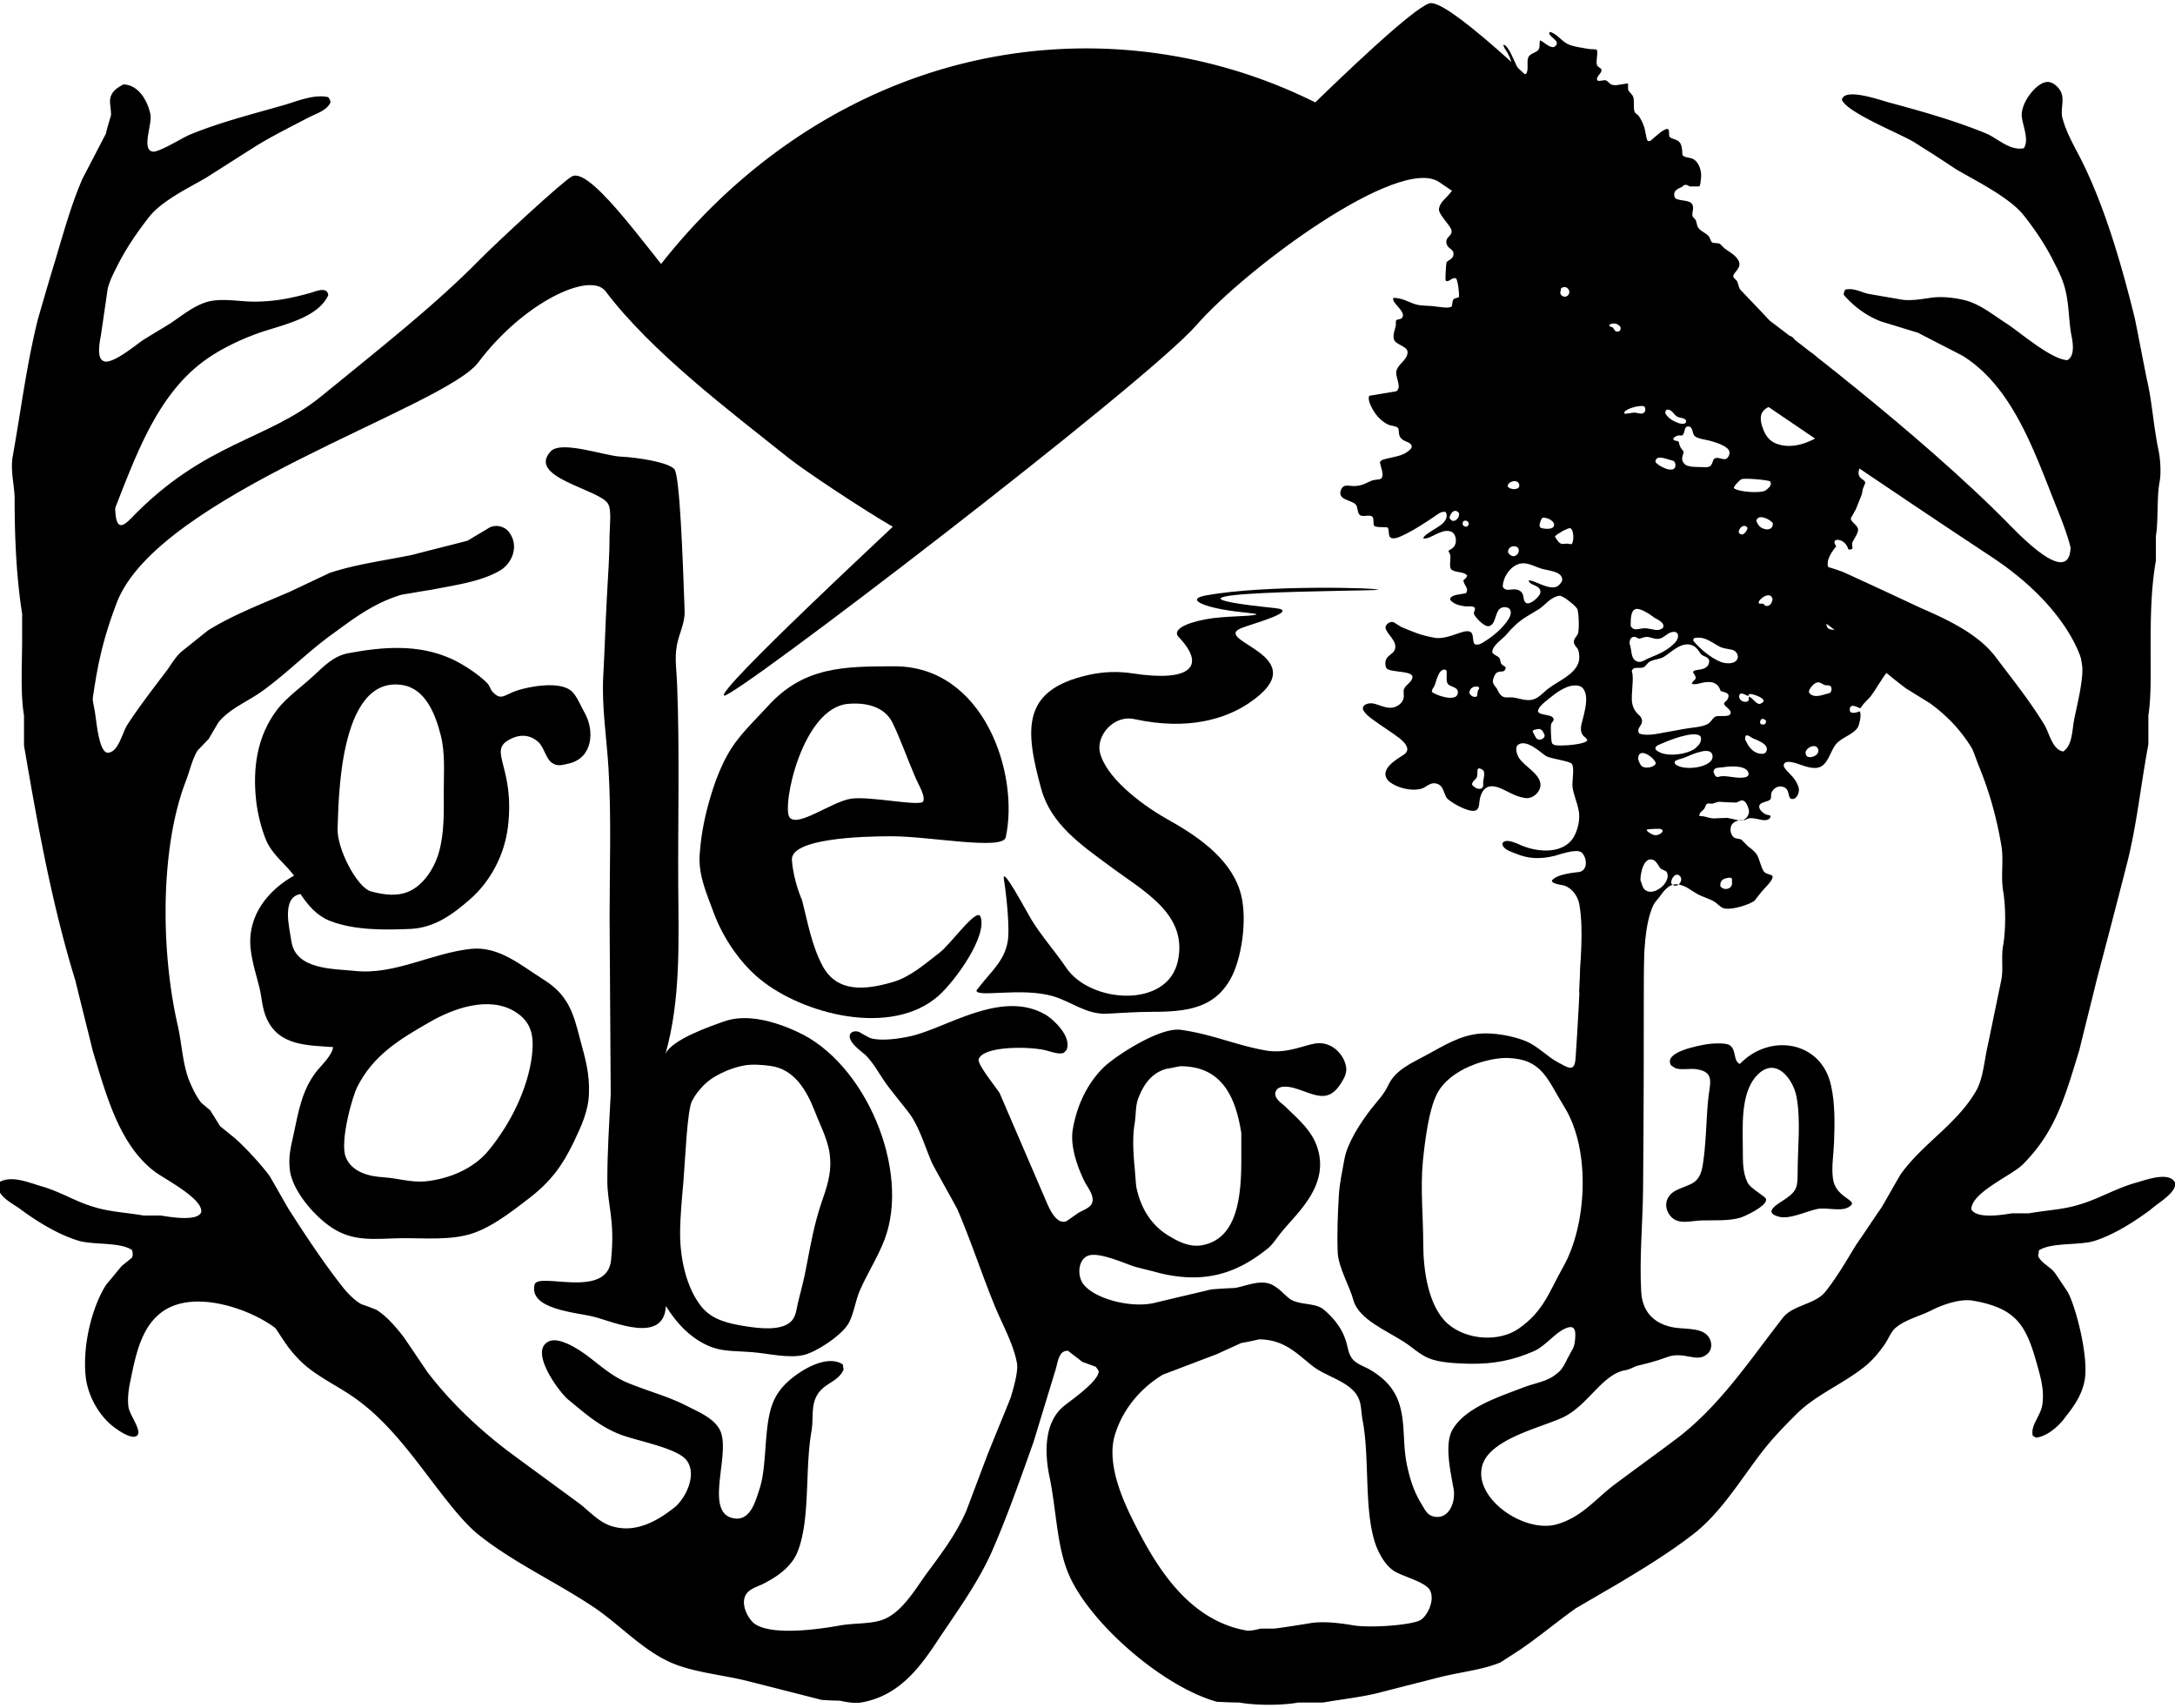
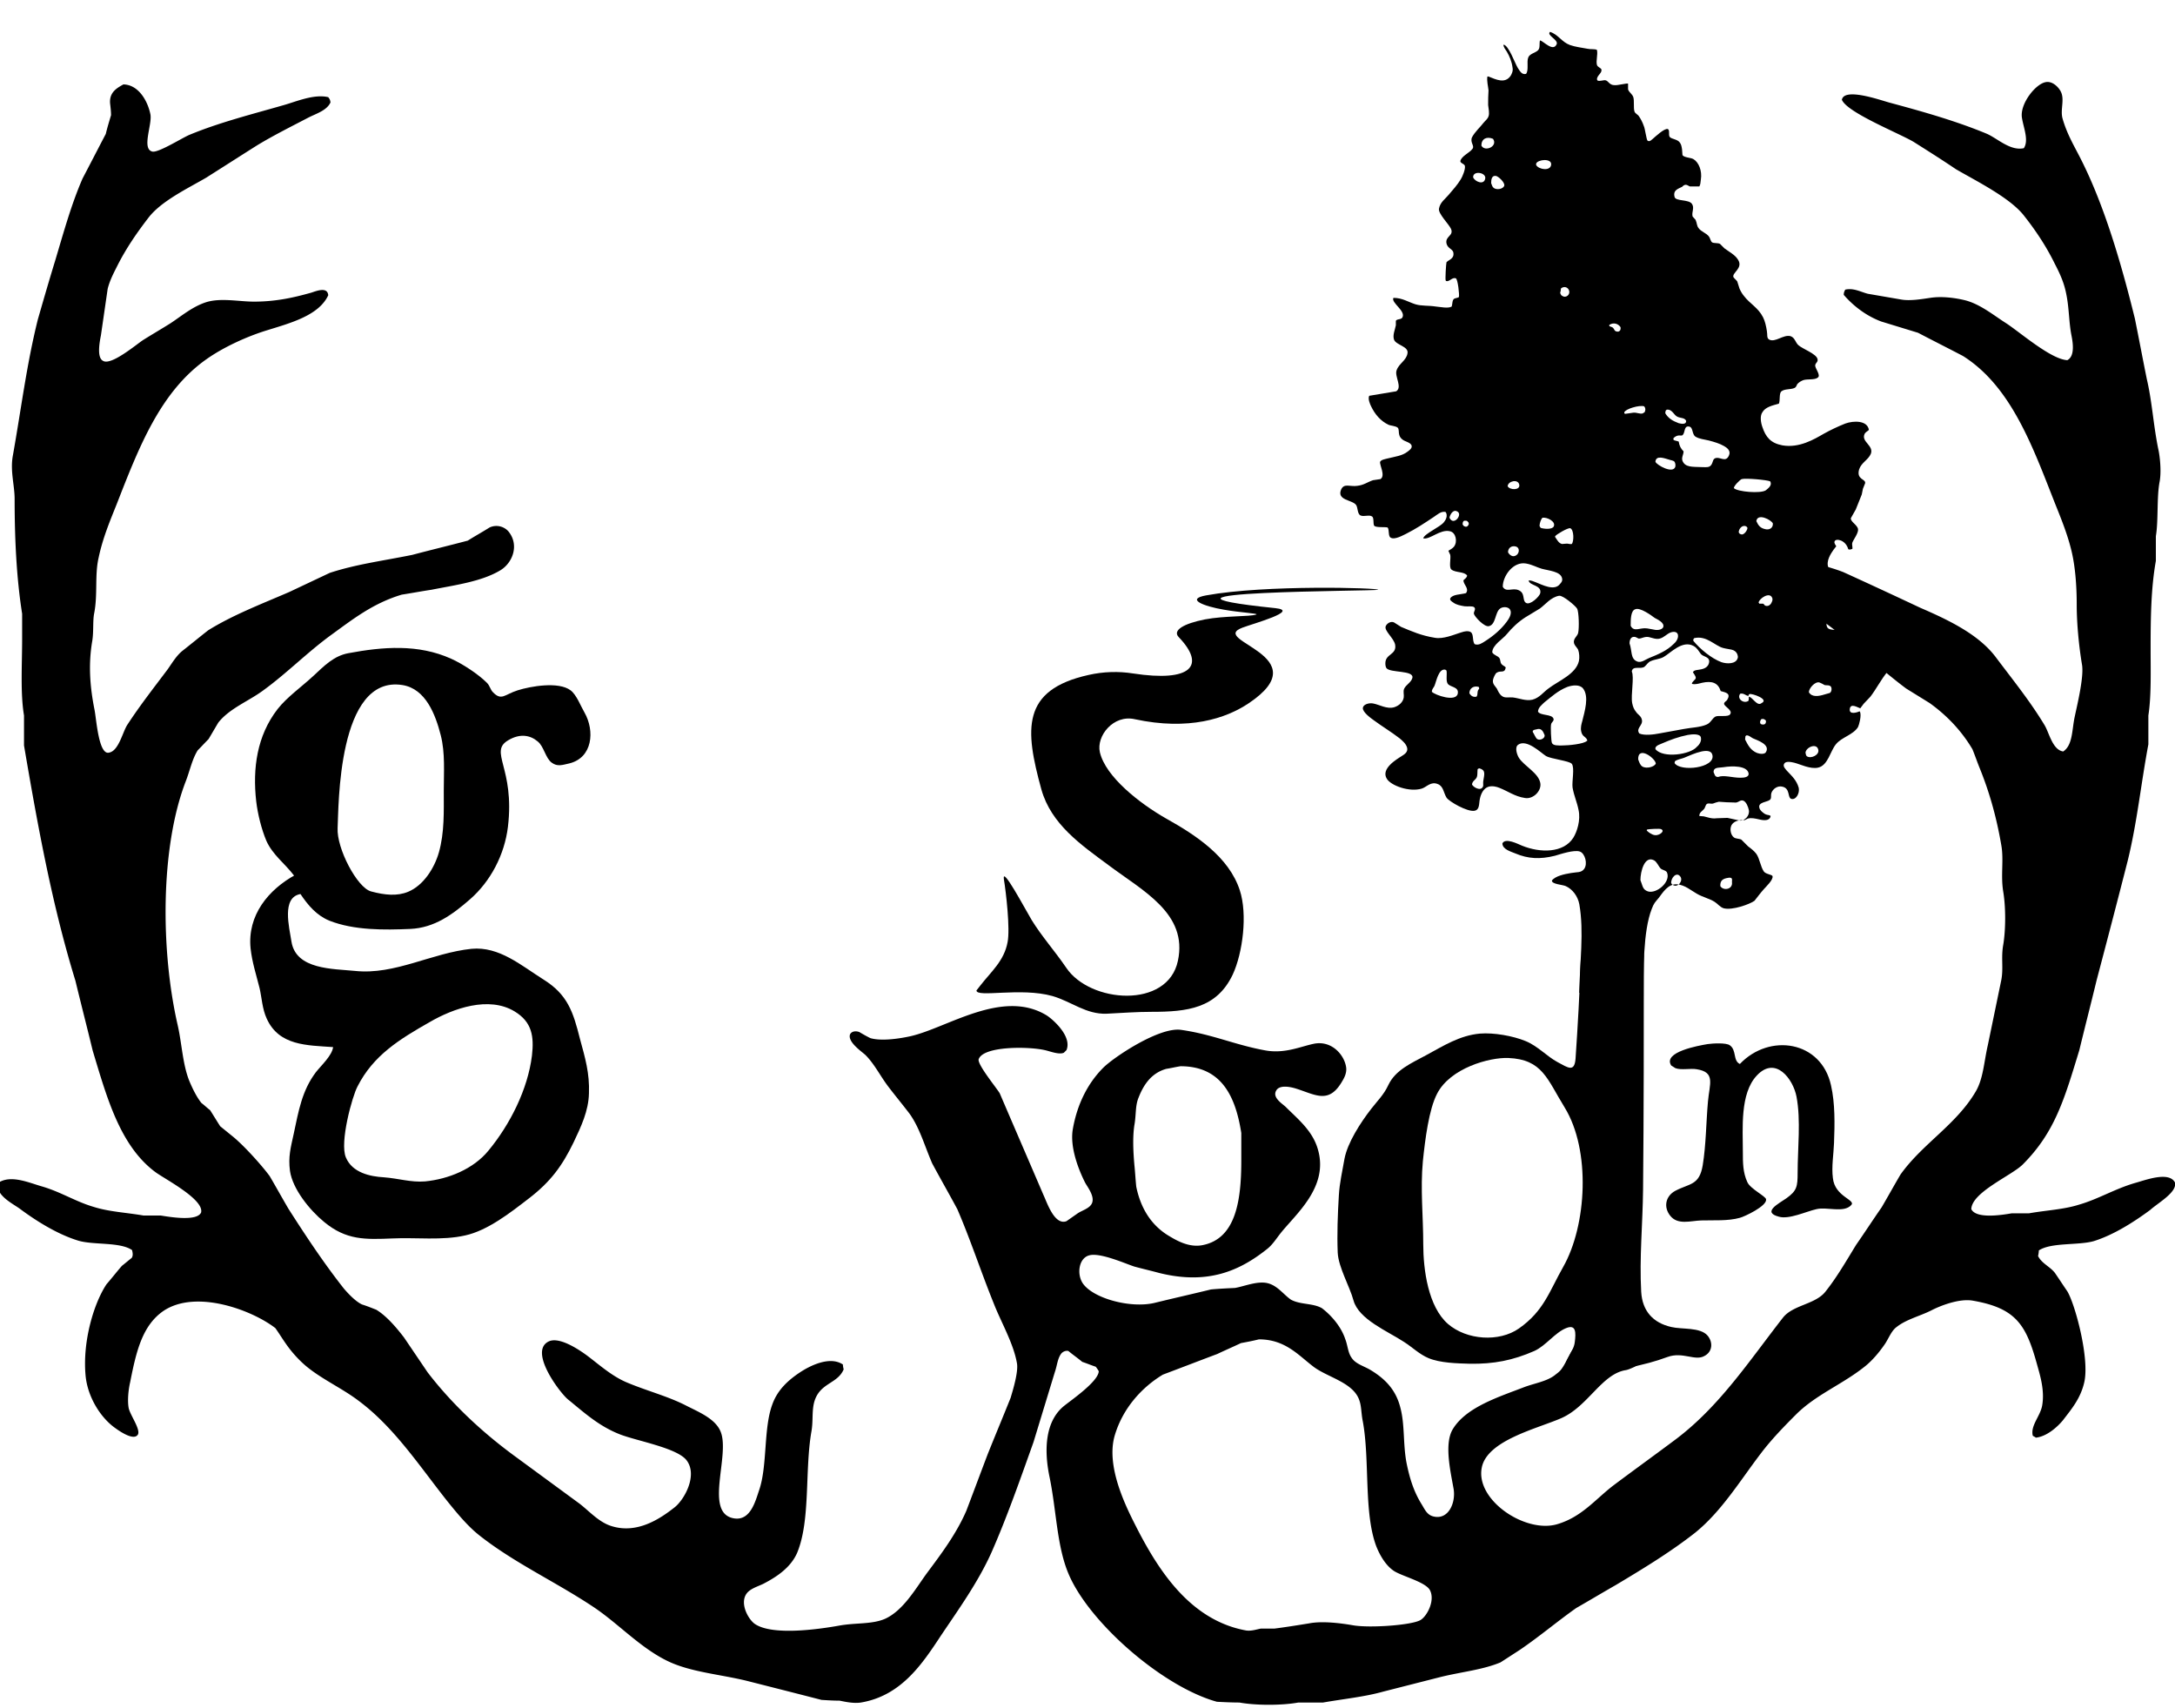
<svg xmlns="http://www.w3.org/2000/svg" x="0px" y="0px" viewBox="0 0 579.8 455.2" enable-background="new 0 0 579.80 455.20">
-   <path d="M240.2 141.9 363.8 34.7s-3.9-2.4-5.9-3.5a137 137 0 00-68.3-18.3c-46.8 0-88.5 23.8-116.3 61.3l-2.6 3.5z" />
-   <path d="M193 185.4c1.9 1.4 112.6-83.4 125.9-98.7 13.4-15.3 54-45.3 64.7-38.2 7.8 5.2 98.4 67.7 147.1 99.8 20.4 13.4 25.8 28.3 25.1 33.7-1 8 1.7-12.4-.3-23.2-1.4-7.5-3-14.2-3.4-15.5-2-5.5 6 19.5-16-3-24.5-25.1-64.3-54.8-64.3-54.8S389.6-2 381 .9c-8.7 2.9-68.4 64.2-71.5 68.3-3.1 4.2-70.5 70.4-70.5 70.4-5-4.3-9.8-8.9-14.6-13.9-14-14.9-26.7-31.5-40.7-46.4-8.7-9.3-25.8-35-31.2-32.3-2.4 1.2-20.6 18.1-24.5 22.1-11.9 12.1-25.9 23.1-42.2 36.4-14.6 12-31.2 12.2-51 32.8-9.1 9.5 2.3-25.6-13.7-5-12.9 16.7-1.7 82.8 3.3 54.7 1.1-6.1 1.6-13.9 6.7-27.3 11-28.9 87.3-52 96.4-64.1 12.1-16.1 29.8-24.3 33.9-19 12.2 16.2 33.2 32 48.6 44.3 4.3 3.5 21 14.5 28 18.5 0 .1-46.8 43.5-45 45" />
  <path d="M261.4 262.6c2.8-3.6 6.3-6.5 7.2-11.5.7-3.5-.4-13.2-1-16.8-.5-3.6 5.5 7.7 7.4 10.9 2.7 4.4 6.2 8.3 9.2 12.7 6.3 9.5 27.1 11.1 29.8-1.8 2.7-12.6-9.3-18.6-18.5-25.5-7.3-5.4-15.3-10.9-17.9-20.2-4.4-16-5.4-26.5 12.6-30.5 4-.9 8-1 11.8-.4 15.7 2.4 19.5-2.1 12.2-9.7-1.7-1.8 1.4-3.6 7-4.7 5.3-1 11.9-.7 13.7-1.3.7-.3-4.2-.5-8.7-1.3-5.3-.9-10.2-2.8-4.7-3.8 15.9-2.9 46.2-2 45.9-1.5-.3.4-72 .3-27.4 4.9 6.6.7-5.9 4.1-8.8 5.2-9.3 3.5 20.8 7.4 1.6 20.2-6 4-15.9 7.3-30.3 4.2-5.7-1.3-10.3 4.5-9.3 8.8 1.5 6.5 10.5 13.6 17.7 17.7 7.9 4.4 16.7 10.2 19.6 19.1 2.1 6.4.8 16.7-1.9 22.5-4.3 9-12.1 9.9-21.6 9.9-4.1 0-7.9.3-12 .5-5.5.2-9.3-3.2-14.4-4.7-8.5-2.4-20.3.5-20.3-1.5z" />
-   <path d="M238.5 177.6c-13.5 0-24.2.1-33.7 10.5-2.9 3.2-5.6 5.7-8.3 9.2-3.8 4.9-6.1 11.3-7.7 17.2-1.2 4.3-2 9-2.3 13.5-.3 5.5 1.9 10.2 3.8 15.4 2.4 6.5 7 13.3 12.3 17.6 11.5 9.4 35.1 15.5 47.6 4.4 4.6-4.1 13-15.9 11.2-21-.9-2.8-7.8 7.1-10.9 9.5-3.9 3-7.7 6.4-12.3 7.8-7.4 2.2-15 3-18.9-4.2-2.9-5.4-4-11.7-5.5-17.6 0 0-2.3-5-2.7-10.7-.3-5.7 18.4-6.3 26.6-6.3 10.1 0 29.6 3.8 30.4.3 3.7-16.9-5.8-45.6-29.6-45.6m7.6 36c-.7 1.5-14.3-1.5-19.3-.7-5.1.8-14.1 7.7-16.3 5s3.3-29.4 15.7-30.3c4.8-.4 9.6.8 11.7 5 2.2 4.5 3.9 9.5 5.9 14.1.8 2.1 3 5.4 2.3 6.9" />
-   <path d="M212.5 275c-5.6-2.6-13.4-5-19.6-2.7-3.7 1.3-13.8 4.8-15.5 8.6 4.1-14.5 3.5-29.9 3.4-45-.1-17.8.4-35.6-.3-53.5-.1-3.4-.7-6.8-.1-10.2.5-3.1 2.2-6 2.1-9.2v-.3c-.5-14.4-1.3-35.7-2.7-37.6-1.5-1.9-10-3.2-14.5-3.4-4.1-.2-15.7-4.4-18.5-1.4-6.5 7 13.1 10.1 15.3 14 1 1.7.4 6.2.4 8.1 0 5.5-.4 10.9-.7 16.4-.4 7.2-.6 14.4-1 21.6-.4 8.1.9 16.1 1.4 24.2.8 13.4.3 26.7.3 40.1l.3 47c-.4 7.7-.9 15.3-.9 23 0 6.5 2.1 10.3 1 21.1-1 10.7-19.5 3.1-20.4 6.6-1.6 6.7 11.3 7.4 15.9 8.6 5.1 1.3 18.6 7.4 19.1-2.9 2.9 4.7 6.9 9 12.3 11 3.2 1.2 7.2 1 10.6 1.3 4.2.3 10 1.8 14.1.7 3.3-.9 9.4-4.9 11.4-7.9 1.6-2.3 2.1-6.5 3.3-9.2 2-4.6 4.8-8.9 6.6-13.6 7-18.5-5.1-47.2-23.3-55.4m6.5 45.5c-1.9 5.6-2.9 11.1-4 16.9-.6 3.4-1.5 6.6-2.3 9.9-.4 1.7-.5 3.6-1.8 4.9-2.7 2.7-8.9 1.8-12.2 1.3-4.3-.7-8.8-1.6-11.7-5.2-4.1-5.1-5.7-13-5.7-19.4 0-4.9.5-9.4.9-14.2.5-6.2 1-19 2.3-21.3s1.6-2.4 2.5-3.5c2.5-3 7.5-5.2 11.3-5.9 2.2-.4 4.8-.2 7 .1 6.5.8 9.8 6.7 11.9 12.1 1.6 4.2 3.9 8.2 4.1 12.8.3 4-1 7.8-2.3 11.5" />
  <path d="M144.9 261.1c-5.9-3.7-11.8-8.9-19.2-8.2-10.6 1.1-20.4 7-31 5.9-5.9-.6-15.8-.3-17-7.8-.6-3.9-2.7-11.8 2.4-12.7 2 3 4.3 5.7 7.7 7.1 6.6 2.6 14.6 2.5 21.6 2.2 6.4-.3 11.2-3.8 15.9-7.9 5.5-4.8 9.2-11.9 10.1-19.3 1.9-15.8-5.2-20 .1-23.1 3.2-1.9 5.9-1.3 7.8.3 1.7 1.3 2.1 4.5 3.8 5.7 1.5 1.1 2.8.6 4.6.2 6.3-1.5 6.9-8.7 4.1-13.6-1-1.7-2.1-4.7-3.7-5.9-3.2-2.4-10.6-1.1-14.1 0s-4.3 2.9-6.6.5c-.7-.7-.8-1.7-1.6-2.5-2.4-2.4-6.6-5.1-9.5-6.4-8.8-4-18.3-3.2-27.4-1.5-3.9.7-6.5 3.4-9.3 6-3.1 2.9-7.1 5.7-9.6 8.9-5.5 7.1-6.7 15.8-5.7 24.6.4 3.4 1.4 7.4 2.7 10.5 1.7 3.8 4.9 6 7.4 9.3l.5-.3c-7.4 4-13 10.9-12.1 19.7.4 3.7 1.5 7 2.4 10.6.6 2.6.7 5.5 1.9 8.1 3.3 7.3 10.8 7.1 17.7 7.6-.3 2.3-3.2 4.9-4.6 6.7-3.7 4.9-4.6 10.3-5.9 16.4-.8 3.7-1.5 6.1-1 9.9.7 4.8 5.2 10.4 9.1 13.6 5.9 4.9 11 4.7 18.2 4.4 6.2-.3 13.3.6 19.4-.8 6-1.3 12.1-6.1 16.9-9.8 5.9-4.5 9-8.8 12-15 2-4.2 4-8.4 4.1-13.1.2-5.3-1-9.4-2.4-14.5-1.8-7.2-3.3-11.8-9.7-15.8M90 220.7c.3-5.4-.1-40.9 17.3-38.1 6.2 1 8.8 7.9 10.2 13.4 1.2 4.7.8 9.9.8 14.8 0 5.5.2 11.1-1.3 16.4-1.2 4.2-4.1 8.8-8.2 10.5-2.9 1.2-6.2.9-9.9-.1s-9.2-11.5-8.9-16.9m51.8 60.7c-1.1 8.9-5.8 18.3-11.6 25.3-4 4.9-10.7 7.6-16.9 8.2-3.8.3-7-.8-11-1.1-3.6-.2-8.4-1.2-10.1-5.3-1.7-4 1.7-16.3 3.1-18.9 4.2-8.3 11.2-12.6 19.3-17.2 6.2-3.6 15.7-7 22.6-2.8 4.6 2.8 5.2 6.6 4.6 11.8m303.7 2.6c-2.3-3.6 7.3-5.3 9.7-5.7 1.4-.2 4.9-.4 5.9.3 1.9 1.3.8 4.1 2.7 5 7.9-8.3 21.7-6.2 24.3 5.7 1.1 4.8 1 10.3.8 15.4-.1 2.9-.7 6.3-.3 9.3.5 5 6.2 5.8 4.9 7.2-2 2.2-6.5.4-9.3 1.1-2.7.6-7.3 2.8-10 2-4.6-1.2 0-3.5 2-4.9 2.8-2 3-3.1 3-6.8 0-6.5.9-14-.3-20.3-.9-4.7-5.6-11-10.6-5.6-4.5 4.8-3.7 14.1-3.7 20.3 0 2.9 0 5.5 1.2 8.1.8 1.8 5 3.8 5 4.6.2 1.8-5.8 4.6-7 4.9-3.2.9-7 .6-10.3.7-2.9.1-6.3 1.3-8.3-1.3-1.8-2.3-1.2-5.2 1.4-6.6 3.8-2 6.4-1.4 7.3-6.8.9-5.5.9-11.5 1.4-17 .4-4.7 2.1-7.8-3-8.6-1.6-.3-4.2.3-5.7-.3z" />
  <path d="M455.2 356c-2-2.3-6.8-1.6-9.7-2.3-4.8-1.1-7.7-4.2-8-9.4-.5-9 .4-18.1.5-27.2.2-20.9.2-41.6.2-62.6l-16.8 1.2c-.3 8.8-.8 17.7-1.4 26.5-.3 3.7-2 2.4-4.8.9s-5.3-4.3-8.5-5.6c-3.4-1.4-8.5-2.3-12.2-2-5.4.5-9.6 3.2-14.4 5.8-3.9 2.1-8.1 3.9-10 7.9-1.2 2.6-2.9 4.2-4.6 6.4-2.8 3.6-6.3 9-7.1 13.3-.6 3.5-1.3 6.3-1.5 9.8-.3 5-.5 10.2-.3 15.2.2 3.9 3.2 9 4.2 12.7 1.4 5.1 9.1 8.2 13.5 11.1 2.2 1.4 4.1 3.3 6.5 4.3 3.1 1.3 7.6 1.4 11 1.5 6.4.1 11.5-.9 17.2-3.4 3.1-1.4 5.5-4.9 8.5-6.1 2.7-1.1 2.6 1.3 2.3 3.7-.3 3.1-3.9 5.6-2 8 0 0 13.8.8 26.7-4 4.1-1.5 7.4 1.2 9.9-.3 2.1-1.1 2.3-3.6.8-5.4m-38.5-18.3c-3.7 6.5-5.1 11.7-11.8 16.4-5.3 3.7-13.9 3.1-18.9-1.2-5.3-4.6-6.6-14.5-6.6-21.3 0-7.4-.8-14.7-.1-22.1.6-5.8 1.6-13.8 3.8-18 3.5-6.8 13.9-9.7 19-9.5 9.1.4 10.3 5.6 15 13.2 7 11.4 5.9 31.4-.4 42.5" />
  <path d="M579.8 315.2c-1.6-3.1-8-.6-10.6.1-5.5 1.6-9.8 4.3-15 5.8-4.1 1.3-8.8 1.5-13.3 2.3h-4.6c-2.9.5-9.5 1.5-10.8-1.1.1-4.5 10.8-9 13.7-11.9 8.6-8.6 11.1-17.4 15.1-30.5 1.5-6.2 3.1-12.4 4.6-18.6 2.8-10.6 5.6-21.3 8.3-31.9 2.5-10.2 3.5-20.3 5.5-31v-7.7c.8-5.1.6-11.7.6-17.6 0-8.5.1-16.3 1.4-23.6v-6.6c.7-4.1.2-10.4 1-14.5.5-2.7.1-6.8-.4-8.9-1.3-6.5-1.6-12.4-3-18.4-1.1-5.4-2.1-10.8-3.2-16.2-3.6-14.6-8.1-30-14.3-42.3-1.8-3.6-3.8-6.8-5-11.1-.6-2.3.6-4.9-.4-7-.5-1.1-2.2-3-4.1-2.6-2.7.5-6.9 5.8-6.3 9.5.4 2.6 1.9 6 .5 8.1-3.7.8-7.1-2.7-10-3.9-8.2-3.4-17.1-5.9-26-8.3-2.5-.7-11.9-4-12.5-.7 1.4 3.4 15.2 8.9 19.1 11.2 3.8 2.4 7.6 4.8 11.3 7.3 5.5 3.2 14.2 7.5 18 12.2 3.1 3.9 6 8.2 8.3 12.9 1.3 2.5 2.5 5 3.1 8.1.8 3.8.7 7.6 1.4 11.1.5 2.5.8 5.6-1.1 6.6-4.4-.2-12.8-7.6-16.4-9.9-3.3-2.1-6.9-5.1-11-6.1-2.5-.6-6.1-1.1-9.2-.6-2.1.3-5.4.9-7.9.4l-8.7-1.5c-1.9-.5-3.8-1.6-6-1.1-.2.4-.4.7-.4 1.4 2.6 3 6 5.6 10 7.1l9.8 3c4 2.1 8 4.1 12 6.2 12.8 8.1 18.5 24 24.4 39 1.6 4 3.3 8.1 4.4 12.5 1.1 4.3 1.5 9.7 1.5 14.7 0 5.2.6 11.2 1.4 16 .6 3.2-1.3 10.9-1.9 13.8-.8 3.5-.5 7.7-3.1 9.4-2.8-.4-3.7-4.8-4.9-6.9-3.9-6.5-8.7-12.4-13.2-18.4-4.6-6-12.6-9.8-20-13-6.8-3.2-13.7-6.4-20.5-9.5-8-3.1-16.7-3.6-25.9-5.6-3.9-1.1-7.8-2.1-11.7-3.2-1.7-1-3.3-2.1-5-3.1-1.5-.8-3.6-1.2-5-.1-4.2 3.1-2 9.1 1.5 11.2 6.4 3.8 15.2 3.8 23.7 5.8 5.1 1.3 10.1 3.5 14.1 6.1 8.9 5.9 16.6 13.6 25 19.9l6.3 3.9c4.6 3.3 8.5 7.4 11.4 12.3.7 1.7 1.3 3.5 2 5.2 2.5 6.2 4.4 12.8 5.7 20.4.7 4-.2 7.9.5 12.3.7 4.1.7 10.2 0 14.3-.6 3.4.1 6.1-.5 9.3l-3.6 17.4c-1 4.3-1.2 8.9-3.2 12.3-5.2 8.9-14.3 14-20.1 22.2-1.7 2.9-3.3 5.8-5 8.7-2.3 3.3-4.5 6.7-6.8 10-2.7 4.4-5.1 8.6-8.2 12.5-2.7 3.4-8.6 3.5-11.3 6.9-8.9 11.4-16.8 23.5-28.4 32.3-5.6 4.2-11.3 8.3-16.9 12.5-4.8 3.7-8.4 8.4-15 10.3-8.5 2.4-21.7-6.5-20-15.1 1.4-7.3 14.8-10.4 21.2-13.2 7.1-3.1 10.8-11.8 17.2-12.8 1.8-.3 7.9-3.7 8.3-5 0-.3-.1-.6-.1-1-2.7-1.6-15.4-2.5-19.7-1.4-2.4.6-3 2.5-4.1 4.5-1.7 3.2-1.9 3.1-3.4 4.3-2.1 1.6-5.3 2.1-8 3.1-6.7 2.6-15.5 5.3-19.1 11.2-2.4 3.9-.6 11.4.2 16 .6 3.7-1.4 8.3-5.4 7.3-1.7-.4-2.3-1.9-3.1-3.2-2-3.2-3.2-6.7-4.1-11.3-.9-5-.4-10-1.6-14.5-1.2-4.8-4.1-7.7-7.9-10-1.8-1.1-4-1.6-5.1-3.3-1-1.4-1-3.2-1.7-5-1.1-3.3-3.7-6.3-6.2-8.2-2.4-1.4-5.8-.9-8.3-2.3-2-1.4-3.6-3.8-6.3-4.4s-6.2.9-8.6 1.3c-2.1.1-4.3.2-6.4.4-4.9 1.2-9.8 2.3-14.7 3.5-6.5 1.7-16.8-1.1-19.5-5.2-1.6-2.5-1-6.7 1.8-7.4 2.9-.8 9.8 2.3 12 3 2.2.6 4.4 1.1 6.6 1.7 12.9 3.2 21.4-.5 28.8-6.4 1.4-1.1 2.4-2.7 3.5-4.1 4.1-5.2 13-12.4 10-22.5-1.4-4.9-5.3-8-8.5-11.2-.9-.9-3.7-2.5-2.6-4.4.8-1.5 3.4-1.1 5.1-.6 5.2 1.6 8.7 4.2 12.2-1.4.6-1 1.7-2.6 1.3-4.5-.6-3.2-3.9-6.9-8.5-6-3.5.7-7.7 2.7-12.9 1.8-8.3-1.5-14.1-4.3-22.6-5.5-5.8-.8-17.9 7.3-20.7 10.1-4 4-6.9 9.5-8.1 16.3-.9 5 1.7 11.2 3.2 14.2.6 1.2 2.7 3.7 1.9 5.6-.6 1.4-2.6 1.9-3.8 2.7l-3 2.1c-3.2 1.2-5.2-5-6.1-6.9-3.9-9.1-7.8-18.1-11.7-27.2-.9-1.5-6.1-7.8-5.6-9.1 1.3-3.5 13.2-3.4 17.6-2.4 1.4.3 3.8 1.3 5.1.7l.7-.7c1.5-3.6-3.4-8-5.2-9.2-11.8-7.3-26.6 3.3-36.4 5.5-2.7.6-7.7 1.4-10.7.5-1-.5-1.9-1-2.9-1.6-1-.4-2.1-.2-2.5.6-.7 2 3 4.5 4.1 5.5 2.4 2.4 3.9 5.5 6 8.3 1.9 2.5 3.9 4.9 5.8 7.4 2.7 3.8 4 8.6 6 13.2 2.2 4.1 4.5 8.1 6.7 12.2 3.5 8.1 6.3 16.7 9.7 25.1 1.9 4.9 5.3 10.7 6.2 16 .4 2.3-1.1 7.2-1.7 9.2-2 5-4.1 10-6.1 15-1.9 5-3.8 10.1-5.7 15.1-2.7 6.2-6.7 11.5-10.5 16.6-3 4.1-6.3 10-11.2 12.2-3.5 1.5-7.8 1-12.2 1.8-5.6 1-17.7 2.7-22.4-.4-1.7-1.1-4.2-5.4-2.3-8.1.9-1.3 2.9-1.9 4.4-2.6 3.7-1.9 7.4-4.4 9.1-8.3 3.6-8.7 2-21.9 3.8-32.3.5-2.8.1-5.2.7-7.7 1.4-5.4 6.2-4.9 7.9-8.9-.1-.4-.2-.9-.2-1.3-3.6-2.4-9 .5-11.3 2-3.2 2.1-6.1 4.7-7.5 8.6-2.4 6.4-1.3 16.3-3.5 22.8-1 2.9-2.3 8.4-6.8 7.6-8-1.4-.9-16.8-3.5-23.1-1.4-3.5-6-5.3-9.3-7-4.9-2.5-10.5-3.9-15.9-6.2-3.7-1.6-6.9-4.4-9.9-6.7-1.7-1.3-7.5-5.5-10.6-4.2-5.7 2.5 2.9 13.8 5 15.5 4.3 3.5 8.2 7.1 13.8 9.3 4.6 1.8 15.2 3.6 17.8 6.9 3.1 4-.6 10.6-3.2 12.6-3.8 3-9.9 7.1-16.7 5-3.4-1-6-4-8.6-6l-16.9-12.4c-8.8-6.4-17-14-23.6-22.6l-6.3-9.3c-2-2.6-4.6-5.7-7.4-7.4-1.3-.5-2.5-1-3.8-1.4-1.7-.8-3.6-2.8-4.8-4.2-5.3-6.7-10.2-14.1-14.8-21.3-1.7-2.9-3.3-5.8-5-8.7-2.2-3-7.1-8.4-10-10.7l-3.2-2.6c-.9-1.4-1.8-2.9-2.7-4.3-.8-.6-1.5-1.3-2.3-1.9-1.3-1.6-2.4-3.9-3.2-5.8-1.8-4.4-2-9.9-3.1-14.8-4.6-19.9-4.7-47.4 2.1-65.1 1.1-2.8 1.7-5.9 3.2-8.3 1-1 1.9-2 2.9-3 .9-1.5 1.7-2.9 2.6-4.4 3-3.8 8.1-5.7 12-8.6 6.2-4.5 11.7-10.1 18-14.7 5.8-4.2 11.2-8.5 18.9-10.8 2.6-.4 5.2-.9 7.9-1.3 6.6-1.3 13.4-2.2 18.4-5.2 3.3-2 5.1-6.8 2.1-10.4a4.3 4.3 0 00-5-1c-1.9 1.2-3.9 2.3-5.8 3.5-4.9 1.3-9.9 2.5-14.8 3.8-7.9 1.6-15 2.5-22 4.8l-10.8 5.1c-7.4 3.2-15 6.1-21.6 10.2-2.3 1.8-4.6 3.7-6.9 5.5-1.6 1.3-2.7 3.2-3.9 4.9-3.6 4.8-7.3 9.5-10.7 14.7-1.3 1.9-2.3 7-4.9 7.5-2.8.8-3.4-8.9-3.9-11.4-1.2-6-1.7-12-.6-18.4.4-2.5.1-5.3.5-7.3 1-5.1.1-10.2 1.2-14.9 1.1-5.2 3-9.7 4.8-14.2 5.9-15.1 11.6-30 24-38.7 4.4-3.1 10.6-6 16.2-7.7 6.1-1.9 13.7-3.9 16.2-9.3-.2-2.3-3-1.2-4.5-.7-4.6 1.3-9.4 2.4-15.3 2.4-4 0-9-1.1-12.9.2-3.6 1.2-6.5 3.7-9.4 5.6-2.4 1.5-4.8 2.9-7.2 4.4-1.6 1-8.5 6.9-10.7 5.6-1.7-.8-1-4.8-.6-6.8L28.7 77c.6-2.4 1.7-4.4 2.7-6.4 2.4-4.7 5.2-8.7 8.2-12.6 3.4-4.4 10.3-7.7 15.3-10.6 4.6-2.9 9.1-5.8 13.7-8.7 4.3-2.6 8.9-4.9 13.5-7.3 2.1-1.1 5-1.9 6-4.1-.1-.8-.3-1-.6-1.4-3.8-.9-8.6 1.2-11.8 2.1-8.7 2.5-17.1 4.6-25.1 7.9-1.8.7-8.4 4.9-10 4.5-2.9-.7 0-7.2-.5-9.9-.7-3.5-3.1-7.9-7.2-8-1.8 1-4 2.2-3.5 5.5.1.9.2 1.8.2 2.7-.5 1.7-1 3.3-1.4 5-2.1 4-4.1 7.9-6.2 11.9-3 6.9-5 14.2-7.3 21.9-1.6 5.2-3.1 10.4-4.6 15.6-3 12-4.4 23.6-6.7 36.5-.7 4 .5 7.8.5 11.4 0 10.7.5 21.1 2 30.6v6.8c0 6.6-.5 14.4.5 20.3v8c3.8 22.3 7.6 42.9 13.7 62.7 1.5 6.2 3.1 12.4 4.6 18.6 3.8 12.6 7.3 25.4 16.7 32.4 2.4 1.8 13.1 7.3 12.2 10.8-1.1 2.4-8.2 1.2-10.7.8h-4.6c-4.6-.8-9.2-1-13.3-2.3-4.8-1.4-8.6-3.9-13.6-5.4-3.6-1-8.5-3.3-11.9-1-.8 3.3 3.9 5.5 5.8 6.9 4.3 3.2 10 6.8 15.6 8.5 4.1 1.2 11.1.3 14.3 2.5.2.8.3 1.5-.1 2.1-.9.7-1.7 1.4-2.6 2.1-1.4 1.6-2.7 3.3-4.1 4.9-3.4 5.1-6.4 15.2-5.6 24.2.5 5.9 4.1 11.5 8 14.2 1.1.8 5 3.5 6 1.6.6-1.5-2.1-5.1-2.5-7-.4-2.2 0-5.2.4-6.9 1.6-8.1 3.2-15.1 8.9-19 8.7-5.8 23.6-.2 29.8 4.6 1 1.4 1.9 2.9 2.9 4.3 1.6 2.3 3.8 4.7 6 6.4 4.1 3.2 9.1 5.5 13.2 8.6 9.6 7.1 16.4 17.6 23.8 26.9 2.5 3.1 5.3 6.5 8.3 8.9 9.3 7.4 20.3 12.4 30.4 19.1 6.7 4.4 12.8 11.2 20.3 14.7 6 2.8 13.7 3.4 20.7 5.1 6.7 1.7 13.4 3.4 20 5.1 1.6.1 3.2.2 4.8.2 1.5.3 3.7.8 5.7.5 10.7-1.8 16.3-10.2 21.3-17.8 4.7-7 9.9-14.2 13.5-22.2 4.1-9.3 7.7-19.6 11.2-29.4l5.7-18.7c.6-1.7.7-3.6 1.7-4.9.3-.4 1.1-.9 1.9-.7 1.2 1 2.5 1.9 3.7 2.9 1.2.4 2.4.9 3.6 1.3.3.4.6.8.8 1.2-.1 2.7-7.2 7.6-9.2 9.2-5 4-5.5 11.5-3.9 19.1 1.8 8.7 1.9 18.2 5 25.6 5.4 13 25.1 30.2 39.6 34.2 2 .1 4 .2 6 .2 4.3.8 11.4.8 15.7 0h6.6c5.7-1 11-1.5 16-2.9L384 447c5.7-1.4 11.2-1.9 16-3.9l5.1-3.3c5.3-3.6 10-7.6 15.1-11.2 3.5-2 7-4.1 10.5-6.1 7.2-4.3 14.6-8.8 21.1-13.9 7.1-5.7 12.1-14 17.6-21.2 2.8-3.7 6.1-7.1 9.4-10.4 5.2-5.2 12.3-8 18.1-12.6 2.1-1.6 4.1-4 5.6-6.2 1-1.5 1.7-3.5 3.1-4.5 2.5-2 6.2-2.9 9.2-4.4 2.3-1.2 7.5-3.3 11.2-2.6 11.4 2 14.1 6.4 17 16.9.8 2.9 2.1 6.9 1.4 11-.5 2.9-3.2 5.4-2.5 8.1.3.2.6.3.8.5 2.9-.3 5.7-2.8 7.2-4.6 2.3-3 4.7-5.8 5.7-10.1 1.5-6.3-2.4-20.8-4.5-24.3-1.1-1.6-2.2-3.3-3.3-4.9-1.3-1.7-3.5-2.5-4.5-4.5.1-.5.2-1 .2-1.5 3.3-2.2 10.6-1.3 14.7-2.5 5.4-1.7 10.8-5.2 15-8.3 2.1-1.9 7.2-4.7 6.6-7.3m-277.4-15.3c.5-2.8.2-5.1 1.1-7.3 1.4-3.6 3.5-6.6 7.4-7.7 1.3-.2 2.5-.5 3.8-.7 11.1 0 14.7 8.3 16.2 17.8v7.3c0 10.6-1.4 20.9-10.4 22.6-3.7.7-7.1-1.4-9.1-2.6-4.4-2.7-7.3-7.1-8.5-13-.2-1.9-.3-3.9-.5-5.8-.3-3.4-.5-7.4 0-10.6m76.3 131.9c-2.3 1.4-13.7 2.2-18.1 1.4-2.9-.5-8-1.2-11.6-.5-3.1.5-6.2 1-9.3 1.4h-3.6c-1.1.2-2.5.7-3.9.5-14.9-2.7-23.4-16-29.4-27.8-2.7-5.3-8.1-16.1-5.6-24.3 2.1-7 7-12.6 12.8-16.1 4.8-1.8 9.7-3.7 14.5-5.5 2.1-1 4.2-1.9 6.3-2.9 1.6-.3 3.2-.6 4.8-1 6.9 0 10.4 4.1 14.3 7.1 3.6 2.9 10.4 4.2 12.3 8.7.8 1.9.6 3.7 1.1 6.1 1.9 10.4.2 24.3 3.6 33.3 1 2.5 2.6 5.2 4.8 6.6 2.3 1.4 8 2.8 9.4 4.9 1.6 2.7-.6 7-2.4 8.1" />
  <path d="M505.2 172.3c.3-.5 1.1-.6 1.3-1.2.3-.9-.7-1.7-1.1-2-3-2.4-5 .7-8.5.1-1.8-.3-3.2-1-5-1.3-1.4-.2-4.2.4-4.8-.7-.7-1.4.6-2.9 1.2-3.5 1.9-1.9 6.8-2.8 7.2-6 .4-3.6-7-3.6-8.1-6.4-.7-1.8.7-3.8 1.4-4.8.2-.3.5-.6.7-.9-.2-.3-.4-.6-.5-1 0-.9 1.1-.8 1.8-.5.9.4 1.6 1.2 1.9 2.3.4.2.8 0 1.1-.1.1-.5-.2-1.1 0-1.7.3-.8 1.7-2.6 1.5-3.6-.2-1.1-2.1-2-1.9-2.9.4-.8.9-1.5 1.3-2.3.5-1.3 1.1-2.7 1.6-4l.3-1.5.6-1.5c.2-1.2-2.4-.9-1.6-3.7.6-1.8 2.4-2.5 3.1-4.1.9-2.2-2.5-3.2-1.7-5.2.2-.6.8-.8 1.2-1.2-.4-2.6-4.1-2.5-6.3-1.7q-3 1.2-5.7 2.7c-2.6 1.5-6.6 3.9-11.1 3.1-3.1-.6-4.4-2.2-5.3-4.9-.4-1.1-.7-2.9 0-3.9.8-1.4 2.6-1.8 4.4-2.3.4-.8 0-2.8.7-3.3.9-.7 2.4-.4 3.5-.9.4-.2.5-.6.7-1 .4-.5 1.1-.9 1.7-1.1 1-.3 2.9 0 3.7-.6 1.1-.6-.8-2.6-.6-3.4.1-.6.8-.8.6-1.6-.3-1.4-4-2.7-5.1-3.7-.8-.7-.9-2-2.1-2.4-1.9-.5-4.1 1.8-5.7.9-.7-.4-.4-1.3-.6-2.3-.2-1.3-.5-2.6-1-3.6-1.3-2.6-3.5-3.6-5.1-5.7-.5-.6-.9-1.3-1.2-2-.2-.6-.4-1.2-.6-1.9-.3-.4-.7-.7-1-1.1-.5-1.2 2.7-2.4 1.2-4.7-.8-1.3-2.4-2.1-3.6-3l-1.2-1.2c-.6-.3-1.6-.1-2.1-.4-.4-.3-.5-1.1-.8-1.5-.7-1-2.1-1.3-2.8-2.3-.5-.6-.4-1.3-.8-2.2-.3-.3-.5-.6-.8-.9-.3-1.2.6-2.3-.2-3.4-.9-1.2-4.3-.6-4.6-1.8-.5-1.9 1.1-2.2 2-2.7.2-.2.4-.4.7-.5.6-.2 1 .3 1.4.4h2.5c.3-.5.3-1 .4-1.8.4-2.4-.6-4.7-2-5.5-.7-.4-2.6-.4-2.9-1.1 0-.5-.1-.9-.1-1.4-.1-.7-.2-1.4-.6-1.9-.6-.9-2.2-.9-2.7-1.5-.4-.6.1-1.8-.5-2.1-.9-.3-3.4 2.1-4 2.6-.3.2-.8.9-1.4.5-.3-.2-.7-3.4-1-3.9-.3-.9-.8-1.9-1.3-2.6-.3-.5-1-.7-1.2-1.3-.3-1 0-2.8-.3-3.8-.3-.9-1.2-1.3-1.4-2.1v-1.5c-.2-.2-2.8.5-3.6.4-1.4 0-1.6-1.1-2.4-1.3-.6-.1-1.4.3-2.1.1-.1-.1-.2-.3-.2-.4.1-1.1 1.4-1.6 1.2-2.6-.3-.5-1-.6-1.2-1.2-.3-1.2.3-2.7 0-4-.6-.3-1.7-.1-2.5-.3-1.6-.3-3.3-.5-4.7-1-2.2-.8-3.1-2.8-5.3-3.5-1 .9 2.1 2 1.8 3.2-.9 2.3-3.5-.7-4.4-.9h-.1c-.2 1 .1 2-.5 2.6-.7.7-2.2.9-2.6 1.9-.5 1.2.2 3.4-.6 4.4-1.2.3-1.7-.9-2.2-1.6-.8-1.3-2.4-6-3.8-6.2-.1.6.6 1.4.9 1.9.7 1.2 1.3 2.6 1.5 4.2.2.9-.2 1.7-.5 2.2-1.5 2.2-3.9 1-5.9.2h-.3c-.2 1.2.2 2.6.3 3.7-.1 1.3-.1 2.6-.1 3.9.1.8.4 2.3.1 3-.2.7-.9 1.2-1.3 1.7-1 1.3-2.3 2.4-3.1 3.9-.6 1.4.8 2.3.1 3.1-.7 1-2.9 1.9-3.2 3.2-.1.6 1 .7 1.2 1.3.2.9-.7 3-1.1 3.6-.9 1.5-2.1 2.8-3.2 4.1-.9 1.1-2.3 2-2.6 3.7-.3 1.3 2.6 4.1 3.2 5.4.8 1.9-1.6 1.9-1.2 3.9.3 1.3 1.5 1.4 1.8 2.3.4 1.8-1.2 2-1.8 2.7-.1.2-.4 4.7-.2 4.9l.1.1c.9.3 1.6-1.1 2.6-.7.5.2 1 4.4.8 5-.3.2-.7.2-1.2.4-.6.3-.5 1.4-.7 2.1-.9.6-3.1.1-4.3 0-1.9-.3-3.8-.1-5.4-.6-1.9-.6-3.5-1.7-5.8-1.7l-.1.1c-.4 1.3 3.2 3.3 2.5 5-.3.8-1.4.4-1.8 1v1.2c-.2 1.1-.9 2.6-.5 3.8.5 1.5 4 1.8 3.6 3.7-.3 1.9-2.3 2.7-2.9 4.5-.6 1.6 1.6 4.5-.1 5.6l-7.2 1.2c-.4.8.2 2.2.5 2.8 1 2.1 2.5 3.9 4.6 4.9.6.3 1.9.3 2.5.8.4.4.2 1.3.4 1.9.1.5.5 1 .8 1.2.6.6 2.3.8 2.5 1.7.2.7-.7 1.3-1.1 1.6-1.4 1.1-3.3 1.3-5.3 1.8-.7.2-1.7.3-2 .9-.2.8 1.5 3.7.1 4.6l-2 .3c-1.5.5-2.4 1.3-4.2 1.5-1.9.3-3.5-.8-4.3 1-1.2 2.9 3 2.7 4 4.1.5.7.3 2.4 1.2 2.8s2.4-.3 3.1.3c.5.4.2 1.8.5 2.4.4.6 2.9.3 3.6.5.5.6.1 2.3.8 2.7 1.1.7 3.4-.7 4.1-1 2.6-1.3 5-2.9 7.4-4.5.8-.5 2-1.7 3.2-1.3.6 1 0 2.1-.5 2.7-1 1.3-5.3 3.1-5.5 4.3 1.8.4 4.5-2.5 7.1-1.9 1.6.3 2.1 2.8 1.1 4.1-.4.5-1 .8-1.5 1.1.2.4.3.7.5 1.1.2 1-.4 3.3.3 3.9 1.1.9 3.4.5 4.2 1.6-.1.7-.7.9-1 1.3.1 1.3 1.6 2.1.7 3.4-1.5.4-3.6.3-4.2 1.4-.2.5.5.9.8 1.1.8.6 1.8.8 3 1 .8.1 2-.1 2.5.2.7.5-.1 1.2 0 1.8.2.8 2.8 3.6 4 3.3 1.9-.4 1.6-3.7 3-4.7.7-.5 1.9-.5 2.5.1.9 1.1-.2 2.7-.8 3.5-1.5 2-3.5 3.7-5.7 5.1-.8.5-1.7 1.2-2.8.8-.8-1.1 0-3.1-1.5-3.4-.9-.2-1.8.2-2.5.4-1.6.5-4.4 1.7-6.6 1.3-3.7-.6-6.1-1.7-9-2.9-.6-.4-1.3-.8-1.9-1.2-.9-.4-1.9.3-2.2 1-.5 1.2 2.1 3.1 2.5 4.9.5 2.8-2.6 2.4-2.6 5 0 .6.1 1 .3 1.3 1 1.3 7.4.5 6.9 2.6-.3 1.2-1.7 1.8-2.2 2.9-.3.7 0 1.5-.1 2.3-.2 1.3-1.3 2.2-2.5 2.6-2 .6-4-.7-5.7-1-1.2-.2-2.6.3-2.7 1.2-.1 1.1 2.1 2.7 2.8 3.2 2.3 1.7 4.8 3.2 7 4.9.7.6 1.7 1.4 2 2.5.3 1.2-.8 1.8-1.4 2.2-1.4.9-5.7 3.4-4 6.1 1.1 1.8 6 3.6 9.3 2.6 1.3-.4 2.4-2 4.3-1.2 1.5.6 1.5 2.3 2.3 3.6.6 1 5.6 3.9 7.5 3.5 1.4-.3 1.1-1.9 1.4-3.2.3-1.4 1-2.8 2.3-3.2 1-.3 2.2 0 2.9.3 2.3.9 4.1 2.3 6.8 2.7 2.2.4 4.5-1.9 4.1-4-.5-2.7-4.3-4.5-5.7-6.7-.5-.8-1.2-2.8-.2-3.5 2.3-1.6 6.1 2.2 7.4 3s6.3 1.3 6.9 2.1c.8 1 0 4.7.2 6.3.4 2.3 1.2 3.9 1.6 6 .6 2.7-.4 5.8-1.4 7.4-2.6 4.1-8.8 4.1-13.7 2.1-1-.4-4.4-2.2-5.2-.6 0 1.6 2.3 2.2 3.5 2.7 3.3 1.4 6.5 1.6 10.5.6 1.4-.4 5.2-1.7 6.7-1.1 1.3.5 2.1 3.2 1.1 4.6-.8 1.1-1.9.8-3.5 1.1-1.8.3-4.2.8-5.1 2-.1 1 2.9 1.1 3.7 1.5 1.8.8 3.2 2.7 3.6 4.8 1.3 7.4.1 15.6 0 23.6 2.3 0 3.8 50.9 6.5 28.2s7.4-26.4 10.6-26.4c0-7.9-.1-18.2 2.2-24.1.6-1.6.9-1.8 1.9-3 1-1.3 2.4-3.7 4.8-3.6 2.2.2 3.7 1.6 5.3 2.5 1.5.9 3.4 1.3 4.8 2.2.8.5 1.4 1.4 2.4 1.7 2.3.6 7-1.1 8.2-2 .8-1 1.6-2.1 2.5-3.1.5-.6 2.6-2.5 2.3-3.5-.2-.4-1.8-.5-2.3-1.2-.9-1.3-1.1-3.4-2-4.7-.6-.8-1.4-1.4-2.2-2l-1.8-1.8c-.6-.3-1.5-.2-2-.6-.8-.6-1.2-2.2-.6-3.3.5-.8 1.4-1.2 2.5-1.3h1c.3-.1.5-.3.8-.4.9-.3 2.1 0 3 .2 1.2.3 2.9.5 3.1-.9-.3-.3-.7-.2-1.2-.4-.6-.2-1.7-1.1-1.8-1.8-.4-1.5 2.1-1.5 2.8-2.1.5-.4.2-1.1.4-1.8.3-1 1.6-2.1 3-1.7 2 .5 1.3 2.7 2.2 3.2 1.3.5 2.4-1.4 2.1-2.9-.6-2.1-1.9-3.2-3.2-4.6-.3-.4-1.1-1.1-.7-1.8.4-.8 1.8-.5 2.7-.3 1.6.4 4.3 1.8 6.4 1.3 2.6-.6 3.2-4.4 4.7-6.2 1.5-1.9 4.6-2.5 5.9-4.6.3-.6 1-3.2.5-4.1l-.1-.1c-.6.3-2.8 1-2.6-.6.2-1.7 2.1-.4 2.8-.2l.9-1.2c.6-.6 1.2-1.3 1.8-1.9 1.6-2.1 2.8-4.5 4.5-6.6.6-.8 1.5-1.2 2.3-1.8.9-.8-.4-2.1 1.6-2.5.6-.6-2.1-1.1-1.8-2.5M386.4 138c.1-.7.9-2.3 2-1.7 1.7.7-.9 4.1-2 1.7m5 2c-.2.4-.6.5-1 .3-.3-.1-.3-.3-.5-.5 0-.6.1-.8.4-1h.6c.2.1.3.1.4.3.3.2.3.7.1.9m-2.8 44.9c-.5 2.3-6 .4-6.9-.5 0-.8.5-1.1.7-1.6.5-1.2 1.1-4.7 2.9-4.3.1.1.2.2.3.2.2 1-.2 2.7.3 3.5.6 1 3.1.8 2.7 2.7m3.1-.1c0-1.4 1.2-2.1 2.5-1.7.1.2.1.2.1.5-.7.7-.2 1.4-.7 2.1-1 .2-1.5-.3-1.9-.9m3.7 23.4c-.1.6.1 1.2-.1 1.5-.6 1.3-2.6.1-2.9-.6.1-1 1-1.2 1.3-2 .2-.5.1-1.5.2-2.1.2-.1.3-.2.5-.2 1.7.5 1.3 1.5 1 3.4m20.7-131.3c.8-.7 1.9-.4 2.2.6.3 1.1-.9 2-1.8 1.4-.4-.2-.4-.4-.6-.8.1-.4.2-.8.2-1.2m-1.5 66c.2-.4 3.4-2.3 4-2.1 1 .4 1 3.5.4 4.2-.5.1-.9-.1-1.3-.1s-.9.1-1.3.1c-.9-.2-1.3-1.1-1.8-1.8q-.15-.15 0-.3m-.4-2.6c-.4.9-2.6.7-3.5.4-.1-.2-.2-.3-.3-.5 0-.7.4-1.9.8-2.2 1.2-.2 3.6 1 3 2.3m-4.7-96.7c.4-1.1 4.2-1.5 4 .3s-3.3 1.3-4 .1zm-4.5 85.6c.3 1.5-2.5 1.5-3.1.4.1-1.4 2.8-2 3.1-.4m-.8 18.8c-1 .7-1.9-.2-2.2-.8 0-1.1.9-1.9 2.2-1.5 1 .4.8 1.8 0 2.3m-8.3-100.3c-.4 1.7-2.7.7-3.2-.4-.1-2 3.7-1.3 3.2.4m-1-8.9c0-1.8 1.4-2.5 3.1-1.8 1.4 2-2.2 3.6-3.1 1.8m3.3 11.3c-.4-.3-.5-.8-.7-1.3 0-1 .2-2.1 1.3-1.9.6.1 2.4 1.7 2.2 2.6-.3.9-2 1.2-2.8.6m2.4 106.3c0-2.9 2.8-6.8 6.2-6.2 1.7.3 2.8 1 4.2 1.4 1.8.5 5 .7 5.4 2.5.2.7-.2 1.2-.5 1.5-1.5 2.1-4.9.2-6.5-.4-.6-.2-1.1-.5-1.8-.5l-.1.1c.4 1.4 3.5 1.1 3.1 3.3-.2.9-2.7 3.3-3.8 2.6s-.1-2.6-2-3.4c-1.6-.7-3.3.7-4.2-.9m2.7 29.5c-1-.1-2.1.2-2.8-.3-.8-.5-1.1-1.3-1.5-2.1-.4-.6-1.2-1.2-1-2.3.1-.5.6-1.7 1-1.9 1.1-.7 2.1.3 2.4-1.4-.3-.4-.9-.5-1.2-1-.3-.4-.2-1.1-.5-1.5-.4-.6-1.4-.7-1.9-1.5 0-2 2.9-3.6 3.9-4.9 1.4-1.7 3.1-3.3 5-4.5 1.3-.8 2.5-1.5 3.8-2.3 1.5-1.1 2.9-3 5.1-3.4 1-.2 4.4 2.7 4.8 3.4.5.8.6 5.2.3 6.5-.2.8-.9 1.2-1.1 2-.3 1.1.8 1.8 1.1 2.5.3.8.4 2.1.2 3-.8 3.5-5.5 5.3-8.1 7.3-1.4 1-2.4 2.5-4.3 3-1.8.4-3.5-.4-5.2-.6m6.5 11.1c-.4-.2-.9-1.5-1.2-1.9v-.3c.3-.3.5-.3 1-.4 1.2-.4 1.7.4 2.1 1.4.4.9-1.1 1.7-1.9 1.2m13.2.5c-.8.8-4.8 1.2-6.5 1.2-1.1 0-2.5.1-2.8-.7-.2-.4-.4-4.4-.2-5 .1-.5.9-.9.6-1.5-.5-1.2-3.4-.7-4.1-1.8 0-1.1 1.1-1.9 1.7-2.5 1.9-1.5 3.6-3.1 6.1-4.1 1.4-.5 3.3-.7 4.2.4 1.7 2.2.4 6.2-.2 8.7-.2.7-.5 1.7-.3 2.7.3 1.5 1.1 1.3 1.6 2.3v.3zm41.3-69.8c1.1-.3 6.7.2 7.6.6.6 1.1-.6 1.9-1.2 2.4-1.4.9-7.5.4-8.5-.6 0-.6 1.6-2.2 2.1-2.4m5.3 59.7c-1.2 1-2.4-1.6-3.4-1.7 0 .5 0 .8-.1 1.1-1.3.9-3.2-.6-2.2-1.9 1-.2 1.4.5 2.2.6 0-.3.1-.4.3-.5.7-.2 5.3 1.4 3.2 2.4m1.1 4.6c.1.2.1.4 0 .7-.2.5-.8.5-1.3.3-.1-.1-.2-.3-.2-.4 0-.5.1-.6.3-.9.6-.2.8 0 1.2.3m-4.6 14c.3 1.2-1.2 1.3-2.2 1.3-2.1 0-4.4-.8-5.9-.2-.9 0-.9-.7-1.2-1.3 0-1.4 1.4-1.1 2.6-1.3 2.4-.4 6.2-.4 6.7 1.5m-2.6-64.1c0-1 1-2.1 2-1.6l.3.3c.2.5-.9 2.2-1.7 1.8-.4-.1-.4-.2-.6-.5m-.4 32.4c.1.3.3.8.1 1.2-.5 1.5-2.8 1.5-4.3 1-2.7-1-5.8-3.6-7.5-5.7v-.4c.1-.1.2-.2.2-.3 3.3-.8 5.5 2 7.7 2.6 1.8.5 3.1.2 3.8 1.6m-12.8-60.6c1.1.2.7 2.1 1.7 2.7s2.2.7 3.5 1c1.5.4 2.9.8 4.1 1.5.7.4 1.9 1.2 1.3 2.5-.9 2.1-2.5.1-3.8.8-.7.4-.4 1.7-1.5 2.2-.5.2-1.4.1-2.1.1-2.4-.1-4.3.1-5-1.7-.3-.9.3-1.6.3-2.5-.7-.7-1.1-1.4-1.3-2.6-.4-.2-1.1-.2-1.4-.5v-.4c.3-.3.7-.6 1.2-.7.4-.1 1 .1 1.2-.1.8-.6.3-2.6 1.8-2.3m-6.3-4.2.3-.3c1.5-.2 1.9 1.5 2.9 1.9.9.4 1.9.2 2.3 1.1 0 1-1.2.8-2 .6-1.6-.6-2.8-1.3-3.6-2.7.1-.2.1-.4.1-.6m.9 13c.5.2 1.2.2 1.5.6.2.3.3.9.2 1.3-.6 2-4.9-.4-5.3-1.3.1-1.9 2.5-.9 3.6-.6m-3.8 42.2c.7.4 2.6 1.2 2.3 2.4-.2.6-1.1.9-2.1.8-.7-.1-1.4-.3-2.2-.4-1.9-.3-3.5 1.1-4.4-.7 0-1.6 0-4 1.2-4.4 1.3-.6 4.4 1.7 5.2 2.3m-9.7-76.3c-1.2 0-.9-.6-1.5-1.1-.3-.2-.6-.2-.9-.4v-.3c1.1-.7 2.3-.4 3 .6.1.7-.1 1-.6 1.2m1.9 21.9c-.1 0-.2-.1-.3-.1v-.3c.3-.9 4-2 5.3-1.6.4.5.4 1 .1 1.6-.2.1-.4.2-.5.3-.8.2-1.6-.3-2.5-.2q-.9.15-2.1.3m1.1 61.2c0-1 .4-2 1.6-1.7.3.1.5.3.8.4.7.1 1.5-.6 2.7-.4.9.2 2 .7 3 .4 1.1-.3 1.8-1.2 2.8-1.6.8-.3 1.8-.3 2 .6.2 1.1-.7 2.1-1.2 2.5-1.7 1.7-4 2.7-6.5 3.7-.8.3-2.1 1.4-3.2.9-1.8-.7-1.3-2.9-2-4.8m3.3 20.4c-.2-1.1-1.1-1.4-1.6-2.2-.5-.6-.8-1.3-1-2.3-.4-2.2.6-6.9-.1-8.4.2-1.7 2.4-.5 3.4-1.3.6-.5.9-1.2 1.7-1.5 1.1-.5 2.4-.5 3.4-1.1 1.8-1 5-4.6 8-2.9.9.5 1.3 1.3 1.9 2.1s2.5.7 2.2 2.3c-.2 1.1-1.1 1.6-2.1 1.8-.7.2-2 .1-2.2.8 1.4 2 .6 1.5-.3 2.9 0 .1.1.1.1.2.9.2 1.8-.1 2.6-.3 2.7-.6 4.3 0 5 2.2 1.4.4 2.8.6 1.7 2.4-.2.3-.8.5-.8 1 .1.8 2.4 1.7 1.6 2.8-.5.8-3.1.2-3.9.6-.9.5-1.2 1.6-2.3 2.1-1.8.8-4 .8-6.1 1.2l-6.6 1.2c-1.5.3-4 .6-5.3 0-1-1.4 1-2.1.7-3.6m3.6 7.8v-.4c.3-.7 1.3-.9 1.9-1.2 2.1-.9 4.2-1.7 6.7-2.2 1.1-.2 3.2-.4 3.5.6.3 1.2-.6 2.2-1.1 2.6-1.7 2-8.9 3.1-11 .6m-.2 22.9c-.7-.1-1.6-.7-2.1-1.2v-.2l.1-.1c.2-.1 3.4-.3 3.7-.1 1.2.5-.5 1.8-1.7 1.6m.3-19.1c-.3.9-2.5 1.5-3.6.8-.6-.4-.8-1.1-1.1-1.9-.1-3.7 4.5-.4 4.7 1.1m-2.1 34.1c-1.5-.5-1.4-1.6-2-3 0-2.3 1.1-6.6 3.6-5.3.8.4 1.2 1.6 1.8 2.2.4.4 1.5.5 1.7 1.1 1 2.5-2.8 5.7-5.1 5m6.7-1.7c-.3-.1-.3-.3-.5-.5-.1-1.4 1.4-3.1 2.4-1.8.9 1.1-.6 3.1-1.9 2.3m.4-32.5c0-.2.1-.3.1-.5.7-.5 1.6-.6 2.4-.9 1.5-.6 2.9-1.3 4.7-1.7 1.4-.3 2.7-.2 2.9 1 .7 3.4-8.5 4.5-10.1 2.1m15.2 30.7c.2.2.1.6.1 1 .3 2-2.3 2.4-3.1 1.1-.1-1.5.7-2 2-2.2.4-.1.8-.1 1 .1m2.1-15.4c-1.1-.2-2.1-.5-3.2-.7-1 0-1.9.1-2.9.1-1.3.2-2.5-.3-3.4-.5-.4 0-.8-.1-1.2-.1 0-1 .7-1.2 1.2-1.8.4-.4.4-1.1.8-1.4s1.1 0 1.6-.1c.5-.2 1.1-.4 1.6-.5 1.4.1 2.7.2 4.1.2 1.1.2 1.5-.8 2.4-.5.8.3 1.3 1.6 1.5 2.5.3 1.5-1.1 3-2.5 2.8m7.1-18.3c-.3.7-1.6.6-2.4.3-1.7-.7-2.4-2-3.2-3.6 0-.3.1-.6.1-.9.1-.1.2-.1.3-.2.7 0 1.1.5 1.7.8 1.1.5 4.6 1.6 3.5 3.6m1.5-39.9c-.2.6-.9 1.3-1.8.9-.2-.2-.3-.4-.5-.5h-1c-.1-.1-.1-.2-.2-.3.2-1.1 2.9-2.9 3.6-1.3.2.3.1.9-.1 1.2m-1.9-19.5c-1.2-.3-1.7-1-2.2-2.1.3-2.2 3.9-.4 4.4.6.1 1.2-.9 1.9-2.2 1.5m11.3 60.6c-.3-.2-.3-.6-.4-1 .2-1.5 3-2.6 3.4-.8.4 1.4-1.9 2.5-3 1.8m6.1-16.9-1.4.4c-1.6.5-3.4.8-4.2-.6 0-1 1.6-2.9 2.8-2.6.5.2.9.4 1.4.7.5.1 1.1 0 1.4.2.6.2.6 1.5 0 1.9" />
</svg>